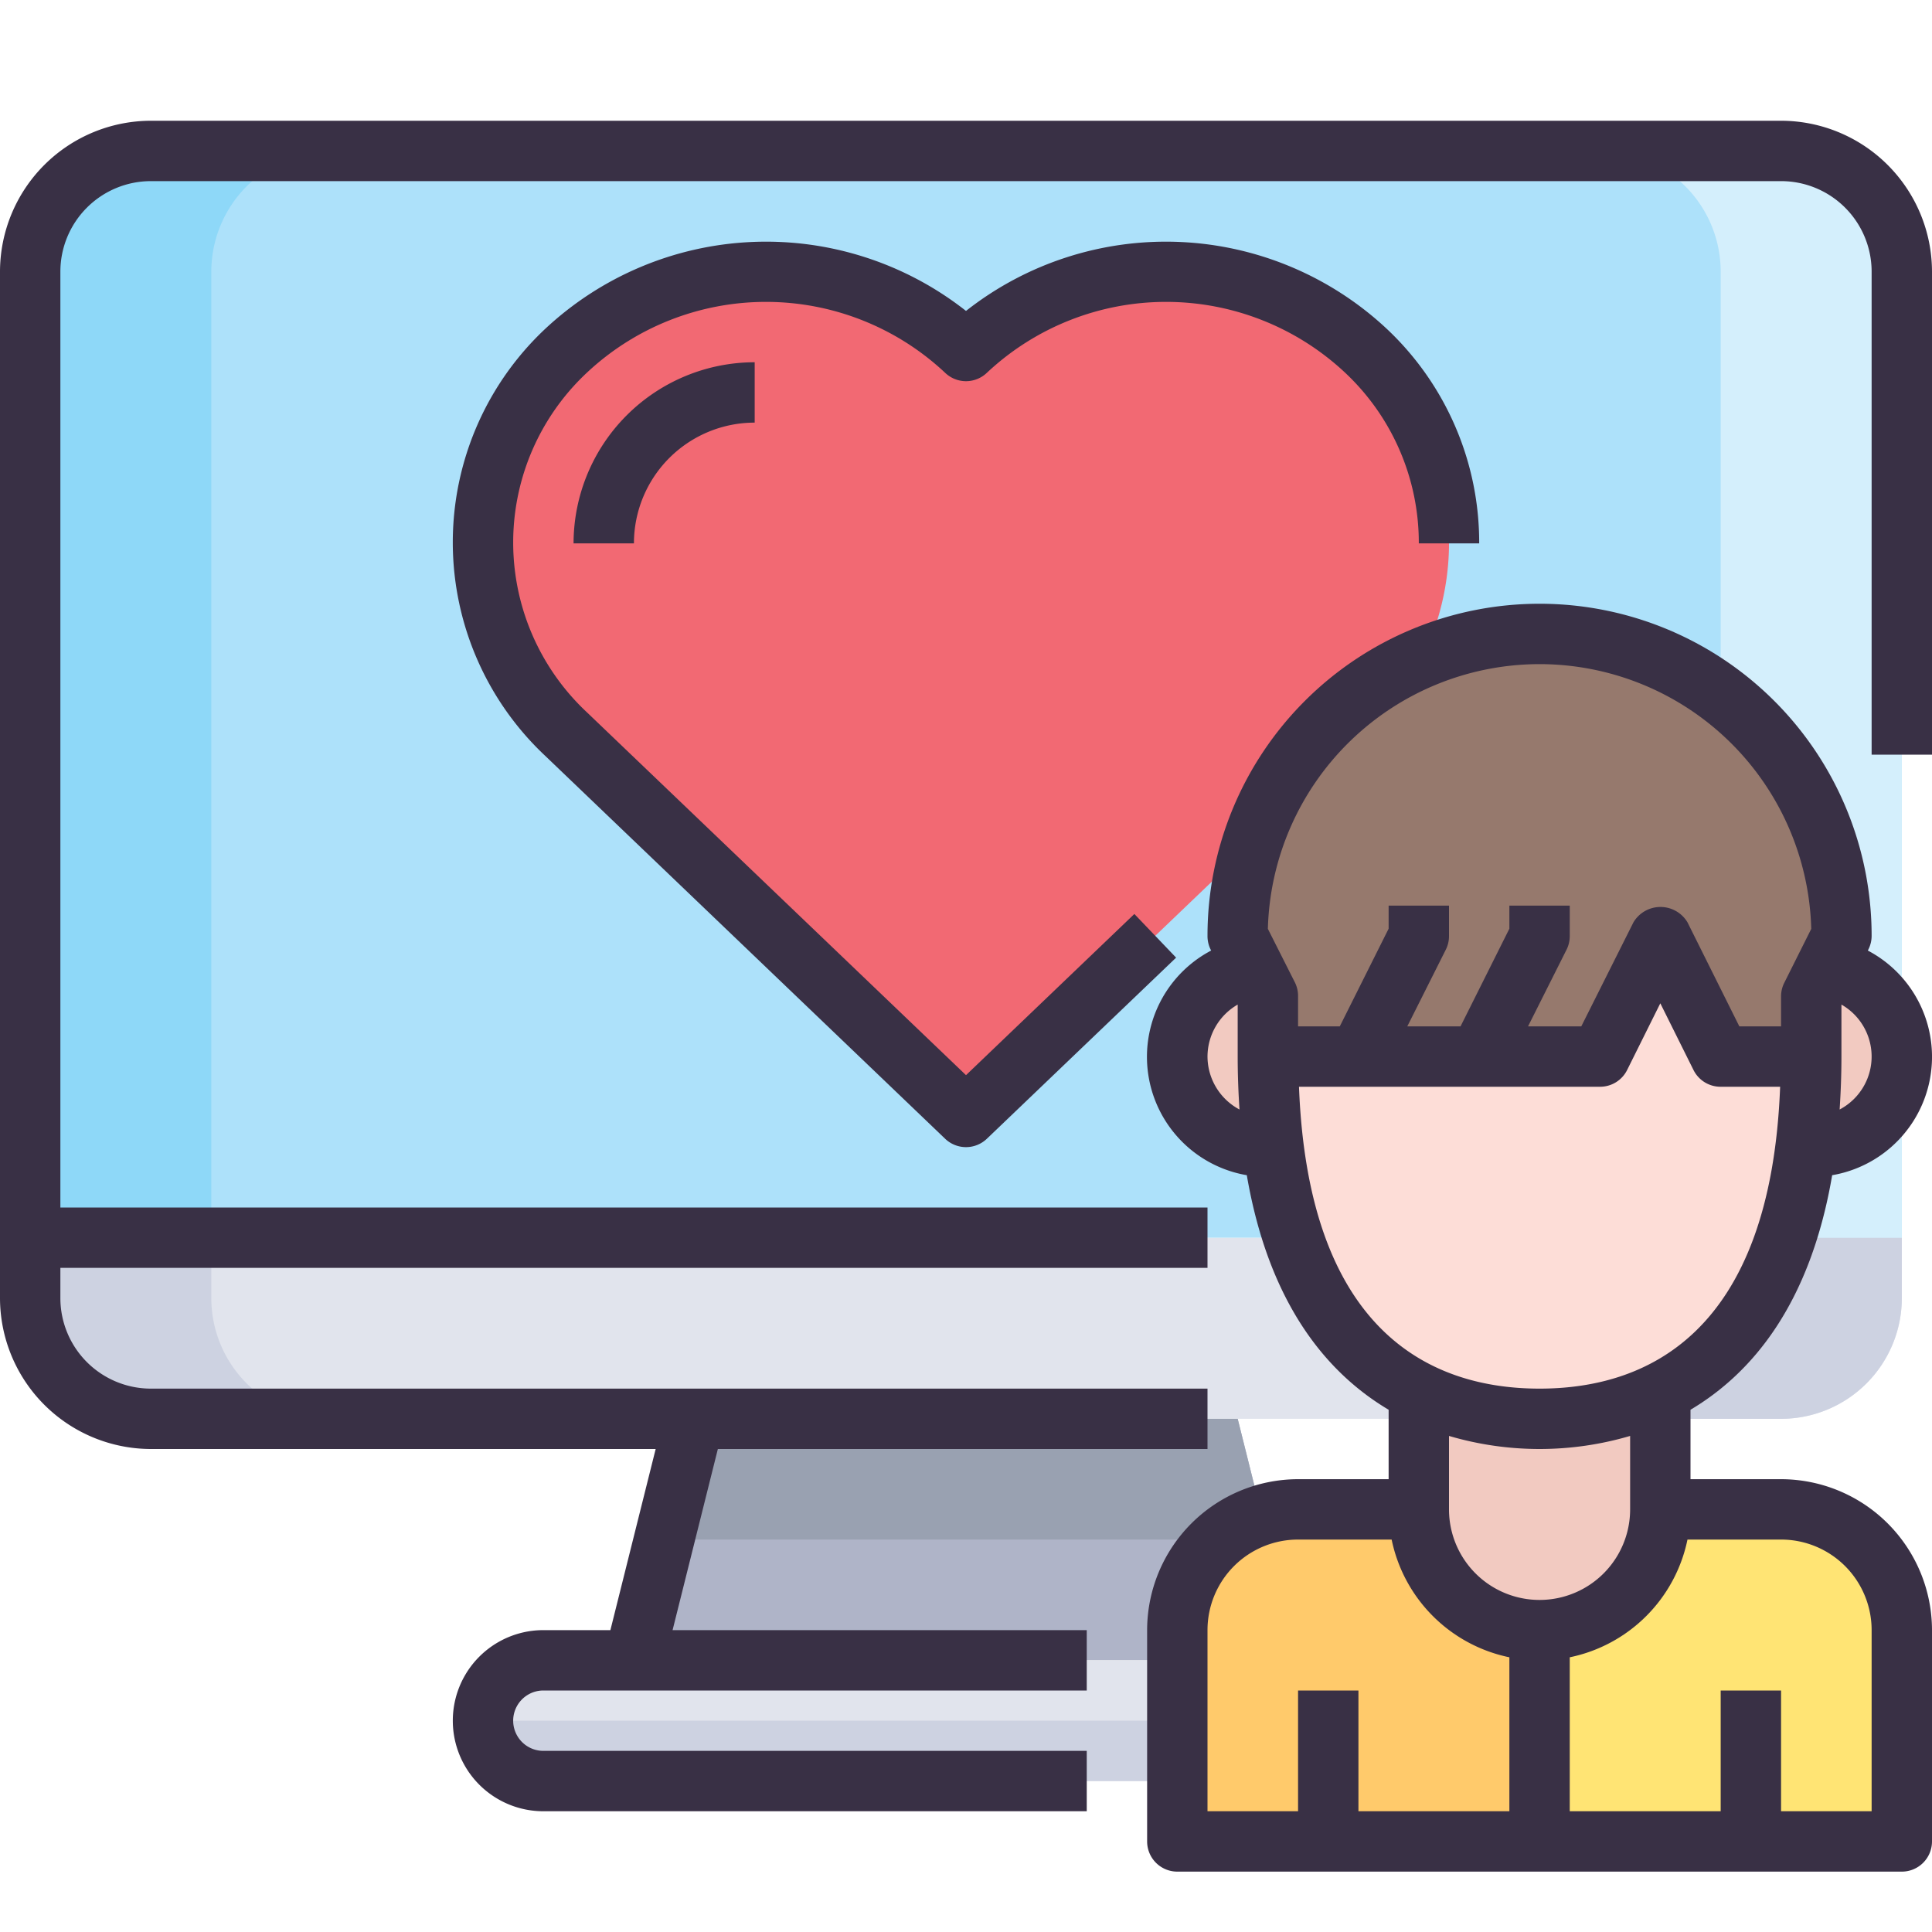
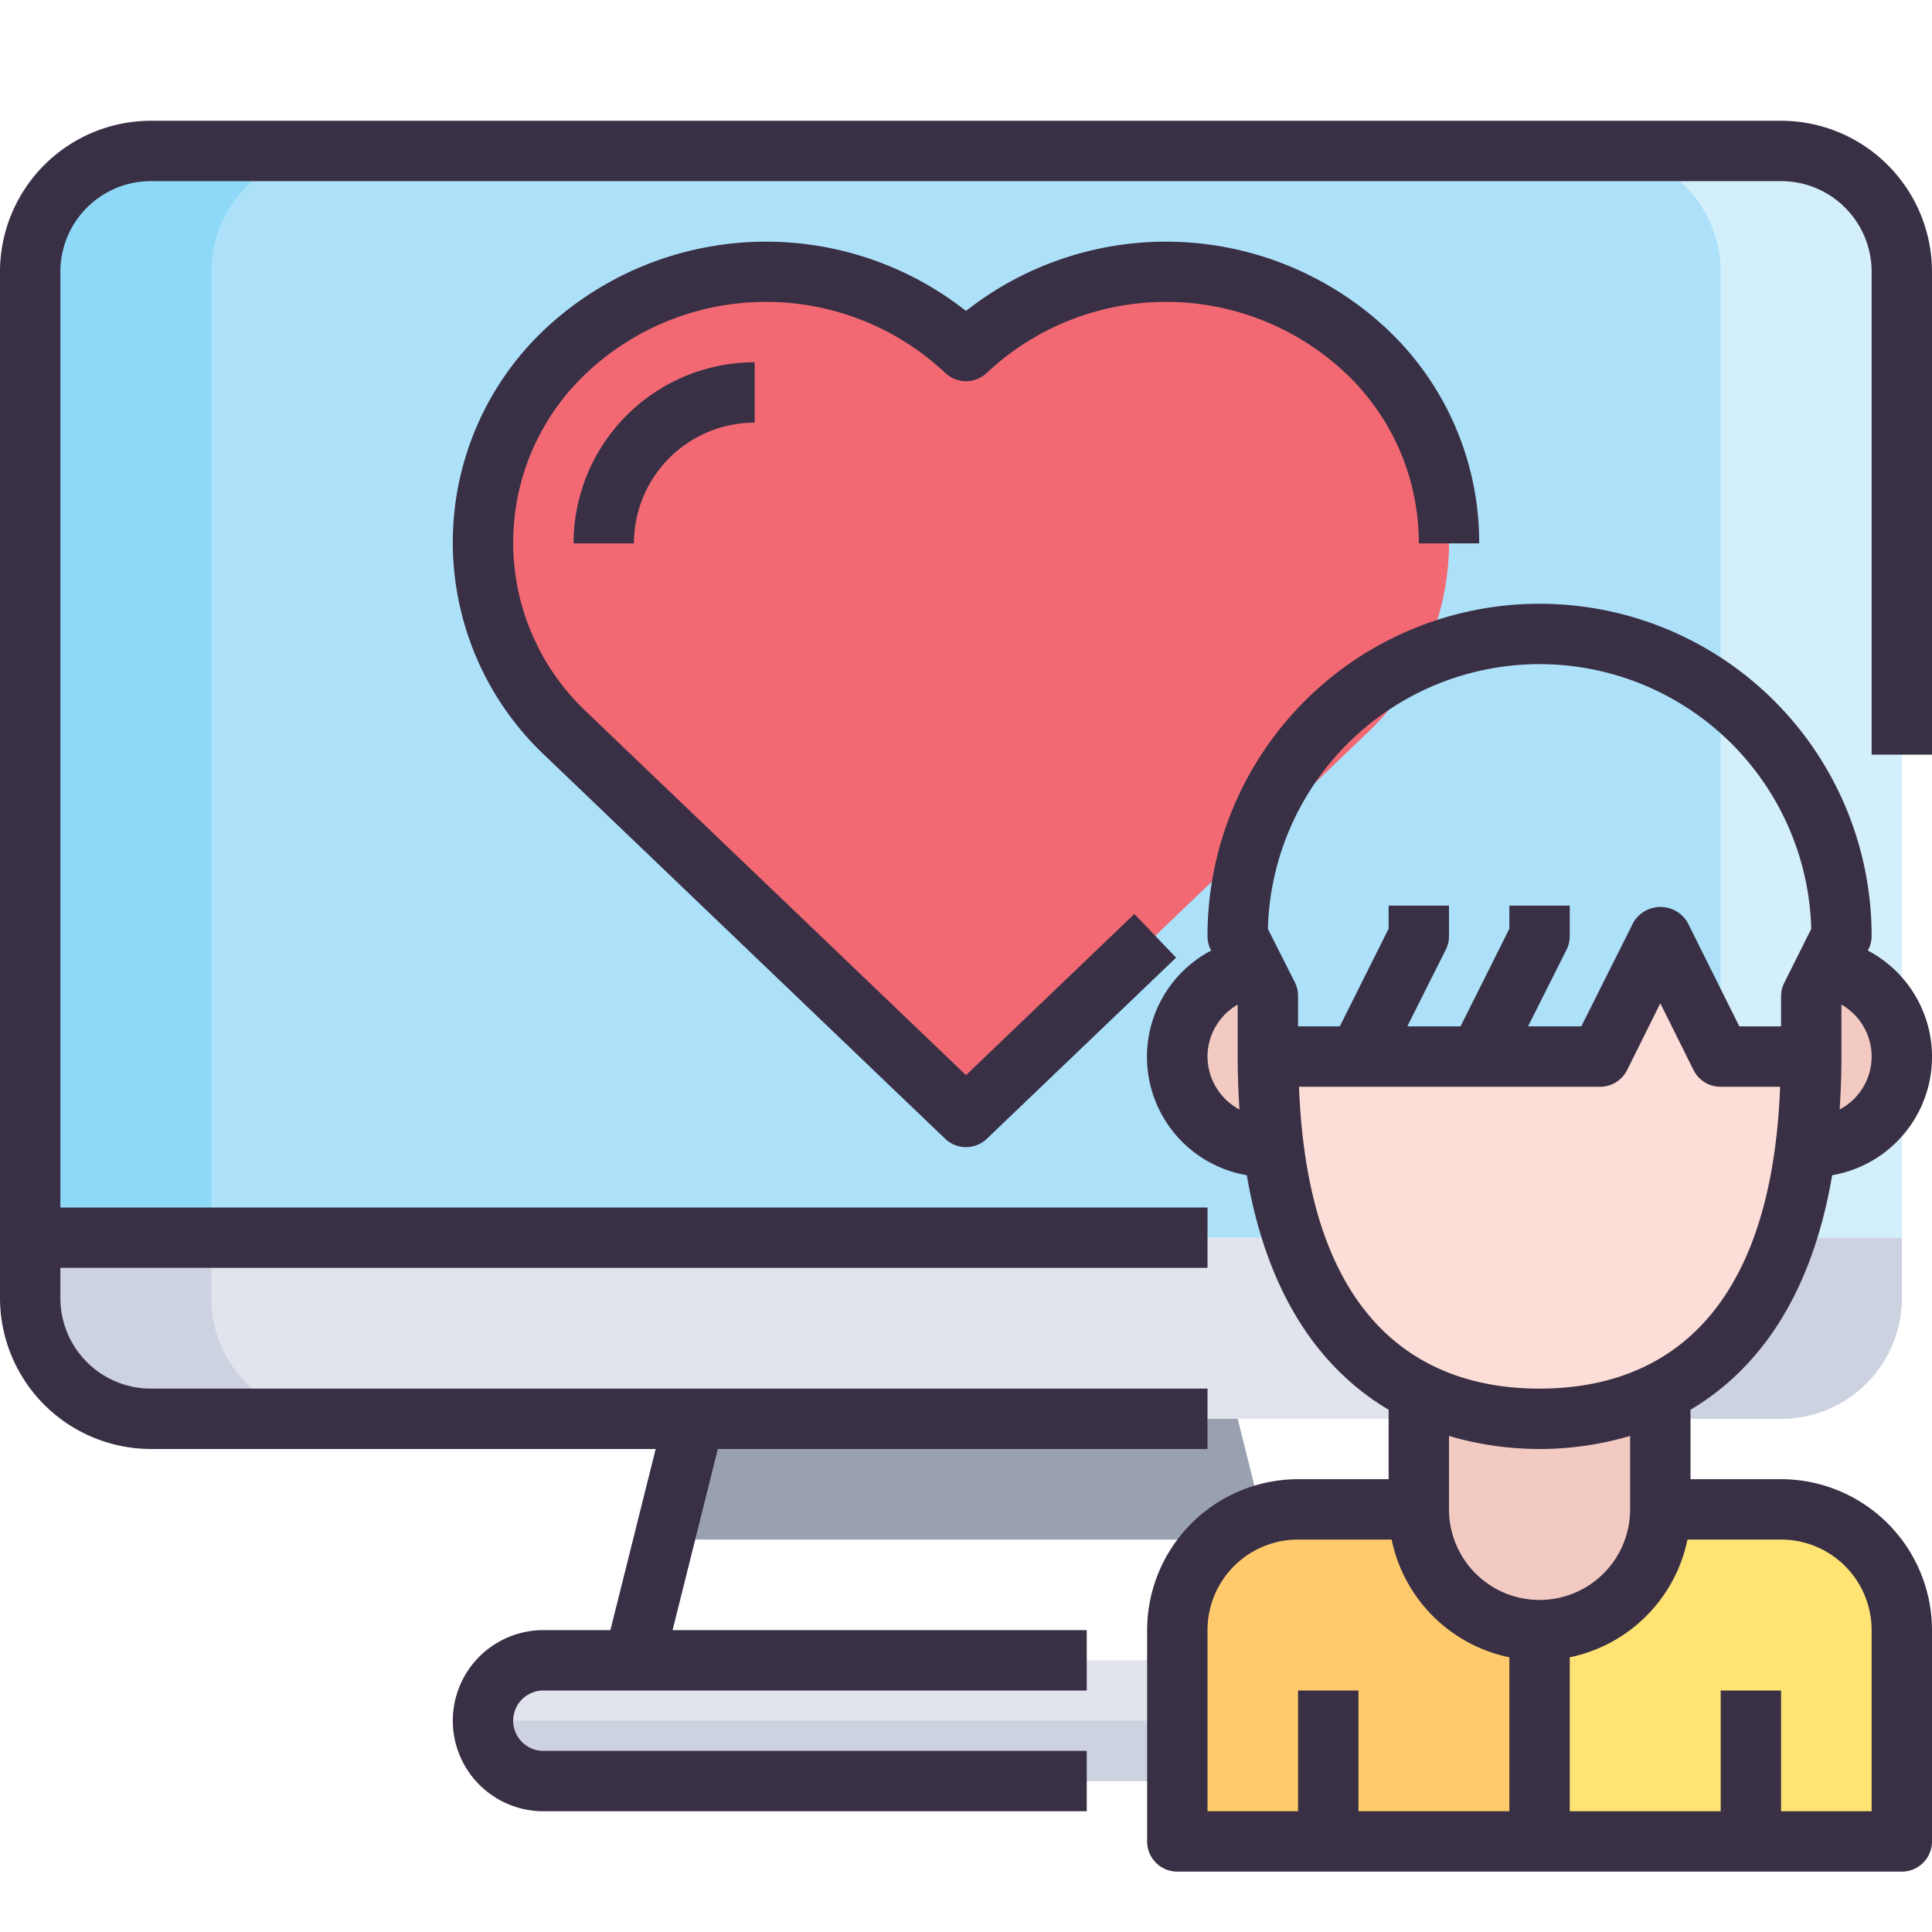
<svg xmlns="http://www.w3.org/2000/svg" viewBox="0 0 64 64">
  <defs>
    <style>.cls-1{fill:#afb4c8;}.cls-2{fill:#e1e4ed;}.cls-3{fill:#ade1fa;}.cls-4{fill:#cdd2e1;}.cls-5{fill:#8ed8f8;}.cls-6{fill:#d4effc;}.cls-7{fill:#99a1b1;}.cls-8{fill:#f26973;}.cls-9{fill:#f2cac1;}.cls-10{fill:#96796d;}.cls-11{fill:#fdddd7;}.cls-12{fill:#ffe474;}.cls-13{fill:#ffca6b;}.cls-14{fill:#393045;}</style>
  </defs>
  <title>19-like</title>
  <g id="_19-like" data-name="19-like">
-     <polygon class="cls-1" points="41 47 43 55 21 55 23 47 41 47" />
    <path class="cls-2" d="M46,55a2.006,2.006,0,0,1,2,2,2.015,2.015,0,0,1-2,2H18a2.006,2.006,0,0,1-2-2,2.015,2.015,0,0,1,2-2H46Z" />
    <path class="cls-2" d="M63,41v2a4,4,0,0,1-4,4H5a4,4,0,0,1-4-4V41Z" />
    <path class="cls-3" d="M63,9V41H1V9A4,4,0,0,1,5,5H59A4,4,0,0,1,63,9Z" />
    <path class="cls-4" d="M7,43V41H1v2a4,4,0,0,0,4,4h6A4,4,0,0,1,7,43Z" />
    <path class="cls-5" d="M11,5H5A4,4,0,0,0,1,9V41H7V9A4,4,0,0,1,11,5Z" />
    <path class="cls-4" d="M57,43V41h6v2a4,4,0,0,1-4,4H53A4,4,0,0,0,57,43Z" />
    <path class="cls-6" d="M53,5h6a4,4,0,0,1,4,4V41H57V9A4,4,0,0,0,53,5Z" />
    <polygon class="cls-7" points="41 47 23 47 22 51 42 51 41 47" />
    <path class="cls-4" d="M18,59H46a2.015,2.015,0,0,0,2-2H16A2.006,2.006,0,0,0,18,59Z" />
    <path class="cls-8" d="M45.255,11.627a9.673,9.673,0,0,0-13.255,0,9.673,9.673,0,0,0-13.255,0,8.7,8.7,0,0,0,0,12.687L32,37,45.255,24.314A8.7,8.7,0,0,0,45.255,11.627Z" />
    <path class="cls-9" d="M42.18,38H42a3,3,0,0,1-.48-5.96L42,33v2A23.042,23.042,0,0,0,42.18,38Z" />
-     <path class="cls-9" d="M60.48,32.04A3,3,0,0,1,60,38h-.18A23.042,23.042,0,0,0,60,35V33Z" />
-     <path class="cls-10" d="M60.48,32.04,60,33v2H57l-2-4-2,4H42V33l-.48-.96L41,31a10,10,0,0,1,20,0Z" />
+     <path class="cls-9" d="M60.48,32.04A3,3,0,0,1,60,38A23.042,23.042,0,0,0,60,35V33Z" />
    <path class="cls-11" d="M59.82,38c-.58,4.59-2.53,6.99-4.82,8.12a9.531,9.531,0,0,1-8,0c-2.29-1.13-4.24-3.53-4.82-8.12A23.042,23.042,0,0,1,42,35H53l2-4,2,4h3A23.042,23.042,0,0,1,59.82,38Z" />
    <path class="cls-9" d="M55,46.12V50a4,4,0,0,1-8,0V46.12a9.531,9.531,0,0,0,8,0Z" />
    <path class="cls-12" d="M58,61H51V54a4,4,0,0,0,4-4h4a4,4,0,0,1,4,4v7Z" />
    <path class="cls-13" d="M44,61H39V54a4,4,0,0,1,4-4h4a4,4,0,0,0,4,4v7Z" />
    <path class="cls-14" d="M31.309,12.35a1,1,0,0,0,1.382,0,8.673,8.673,0,0,1,11.872,0A7.726,7.726,0,0,1,47,18L49,18a9.712,9.712,0,0,0-3.054-7.1A10.709,10.709,0,0,0,32,10.3a10.709,10.709,0,0,0-13.946.6,9.7,9.7,0,0,0,0,14.132L31.309,37.723a1,1,0,0,0,1.382,0l6.269-6-1.383-1.446L32,35.616,19.437,23.591a7.7,7.7,0,0,1,0-11.241A8.673,8.673,0,0,1,31.309,12.35Z" />
    <path class="cls-14" d="M60.693,38.93a3.978,3.978,0,0,0,1.181-7.442l.021-.041A1,1,0,0,0,62,31a11,11,0,0,0-22,0,1,1,0,0,0,.1.447l.021.041a3.978,3.978,0,0,0,1.181,7.442C42.035,43.2,43.958,45.487,46,46.7V49H43a5.006,5.006,0,0,0-5,5v7a1,1,0,0,0,1,1H63a1,1,0,0,0,1-1V54a5.006,5.006,0,0,0-5-5H56V46.7C58.042,45.487,59.965,43.2,60.693,38.93Zm.247-2.176C60.977,36.2,61,35.615,61,35V33.278a1.982,1.982,0,0,1-.06,3.476ZM51,22a9.01,9.01,0,0,1,9,8.77l-.892,1.783A1,1,0,0,0,59,33v1H57.618L55.9,30.553a1.042,1.042,0,0,0-1.79,0L52.382,34H50.618L51.9,31.447A1,1,0,0,0,52,31V30H50v.764L48.382,34H46.618L47.9,31.447A1,1,0,0,0,48,31V30H46v.764L44.382,34H43V33a1,1,0,0,0-.1-.447L42,30.77A9.01,9.01,0,0,1,51,22ZM40,35a1.993,1.993,0,0,1,1-1.722V35c0,.615.023,1.2.06,1.754A1.994,1.994,0,0,1,40,35Zm3.031,1H53a1,1,0,0,0,.9-.553L55,33.236l1.1,2.211A1,1,0,0,0,57,36h1.969c-.315,8.217-4.46,10-7.969,10S43.346,44.217,43.031,36ZM40,54a3,3,0,0,1,3-3h3.1A5.016,5.016,0,0,0,50,54.9V60H45V56H43v4H40Zm19-3a3,3,0,0,1,3,3v6H59V56H57v4H52V54.9A5.016,5.016,0,0,0,55.9,51Zm-5-1a3,3,0,0,1-6,0V47.567a10.609,10.609,0,0,0,6,0Z" />
    <path class="cls-14" d="M59,4H5A5.006,5.006,0,0,0,0,9V43a5.006,5.006,0,0,0,5,5H21.72l-1.5,6H18a3,3,0,0,0,0,6H36V58H18a1,1,0,0,1,0-2H36V54H22.28l1.5-6H40V46H5a3,3,0,0,1-3-3V42H40V40H2V9A3,3,0,0,1,5,6H59a3,3,0,0,1,3,3V25h2V9A5.006,5.006,0,0,0,59,4Z" />
    <path class="cls-14" d="M21,18a4,4,0,0,1,4-4V12a6.006,6.006,0,0,0-6,6Z" />
  </g>
</svg>